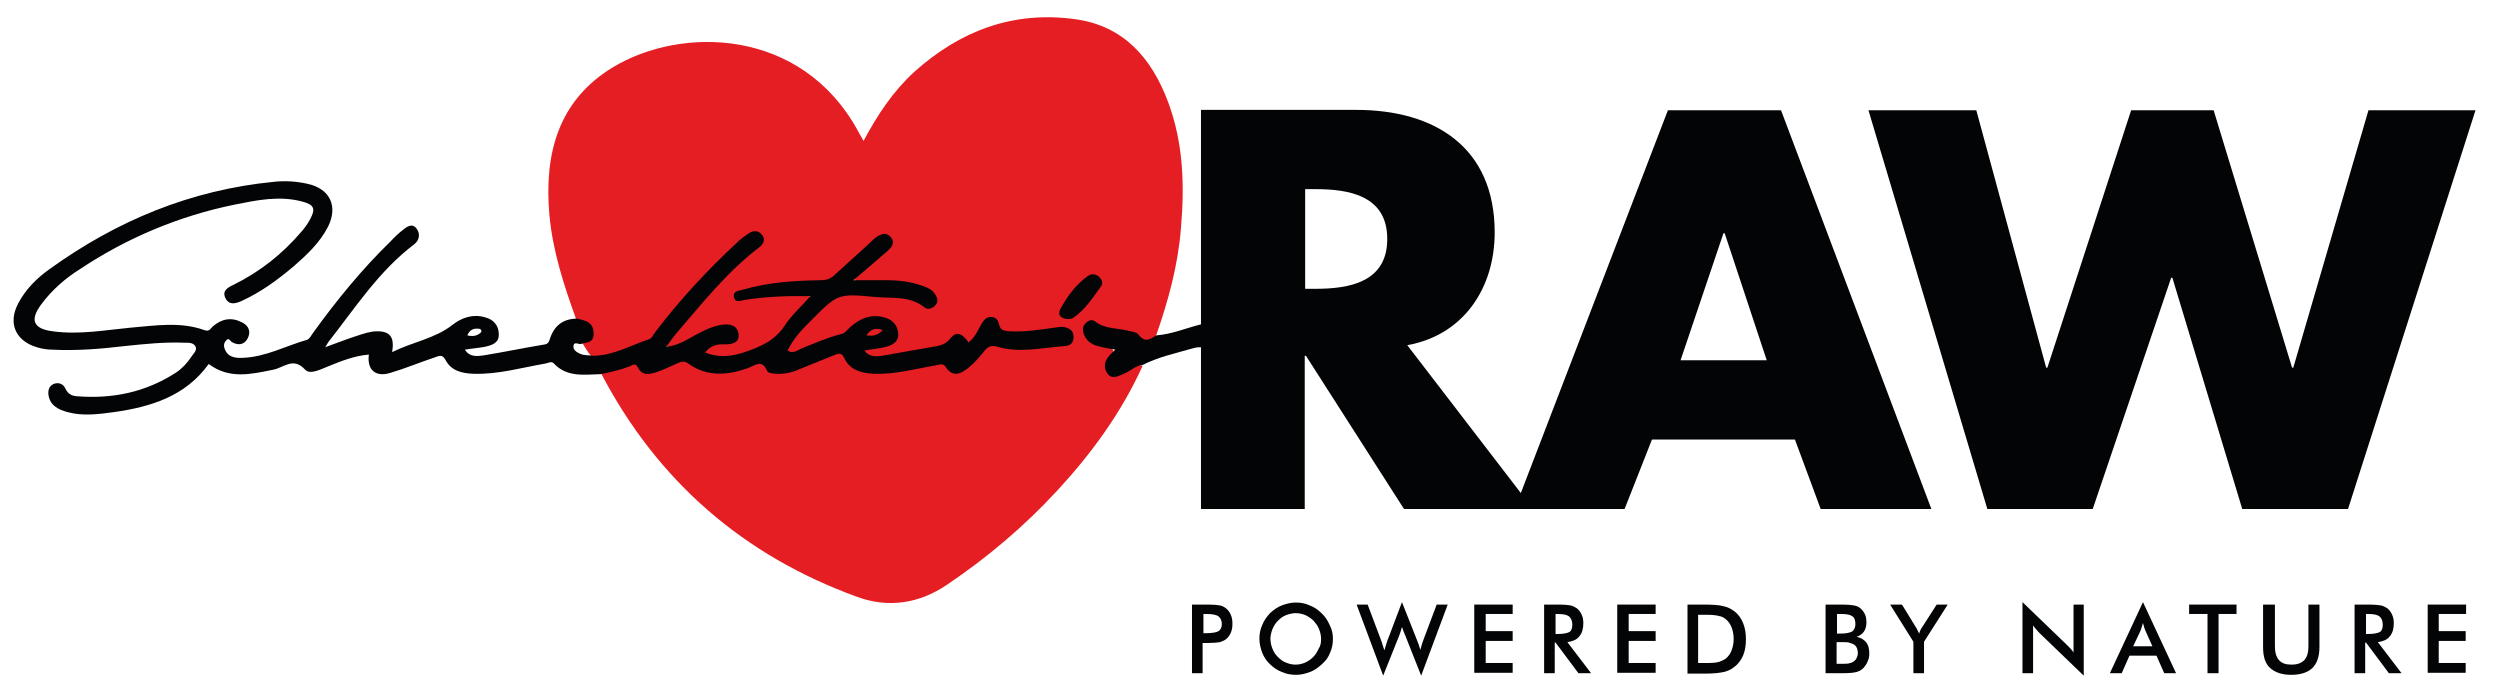
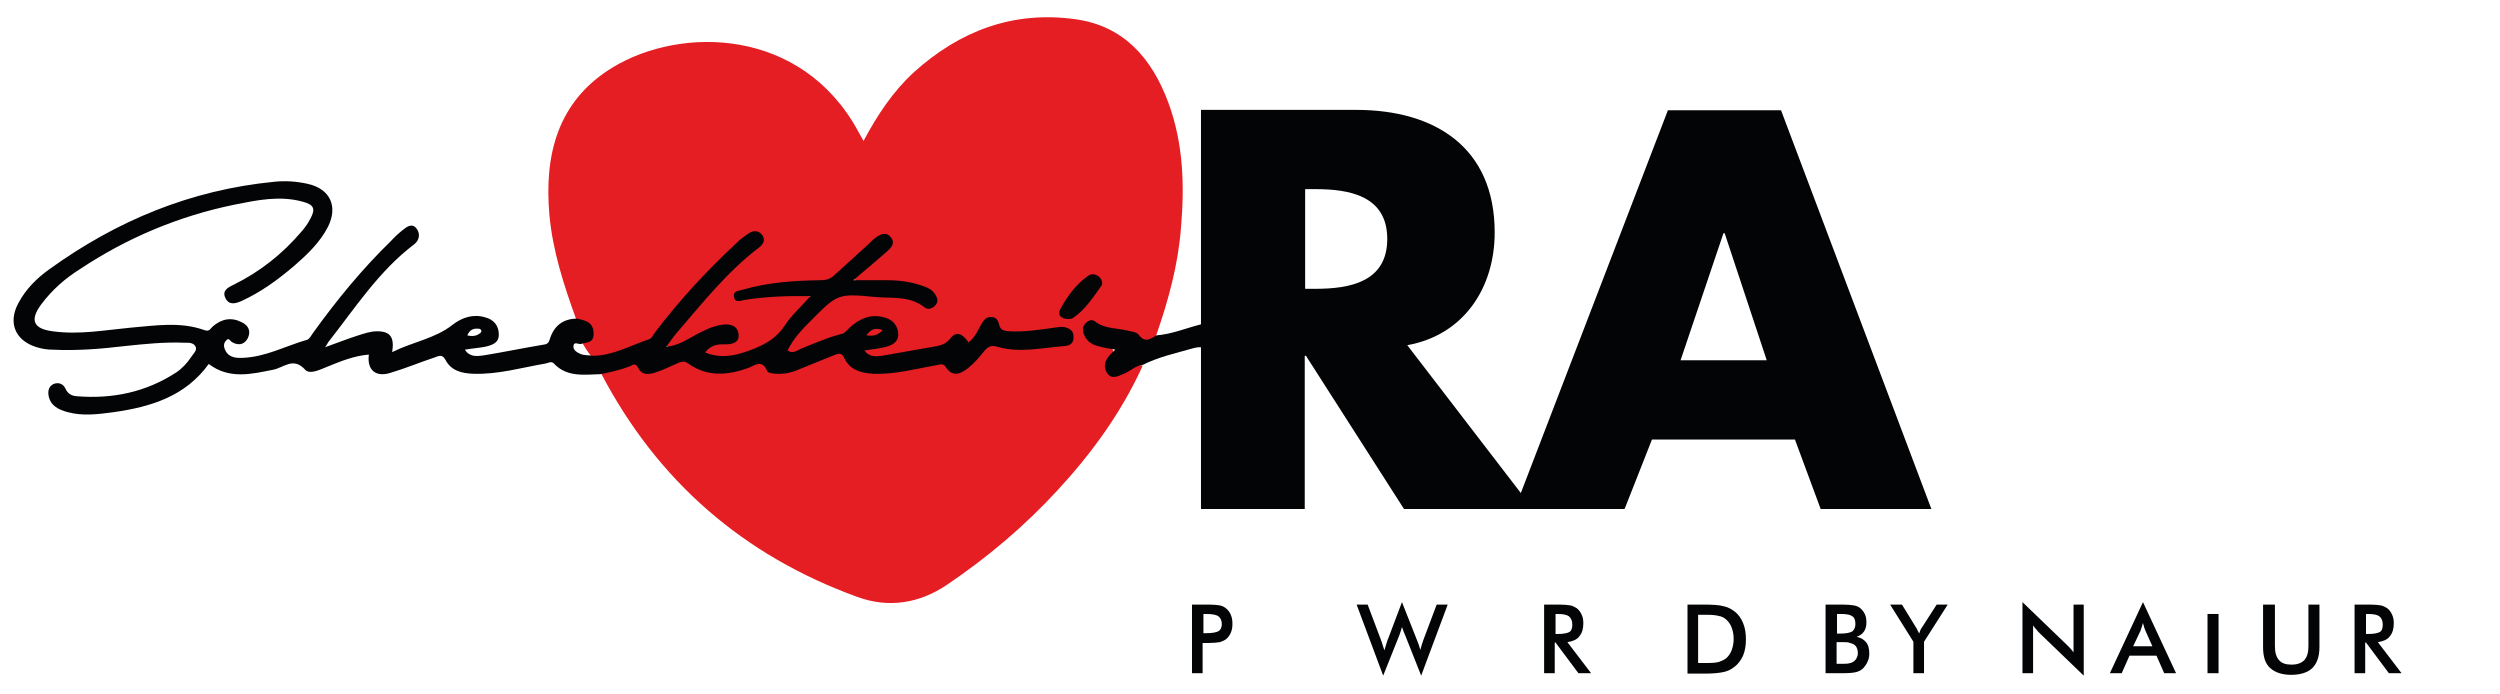
<svg xmlns="http://www.w3.org/2000/svg" version="1.1" id="Layer_1" x="0px" y="0px" viewBox="0 0 612 170" style="enable-background:new 0 0 612 170;" xml:space="preserve">
  <style type="text/css">
	.st0{fill:#E41E23;}
	.st1{fill:#030405;}
	.st2{fill:#050506;}
</style>
  <g>
    <path class="st0" d="M279.7,89.6c-5.2,11.4-12.4,21.3-20.8,30.4c-8.1,8.8-17.1,16.4-27,23.1c-6.9,4.7-14.5,5.8-22.1,3   c-27.8-10.1-48.8-28.3-62.6-54.6c2.4-1.9,5.4-1.9,8.2-2.8c0.4-0.1,0.8,0,1.1,0.3c2.3,2.4,4.7,1.3,7,0.1c2.5-1.3,4.6-1.4,7.2,0   c4.1,2.2,8.4,1.8,12.6,0c1.9-0.8,3.5-1.3,5.3,0.6c1.7,1.6,4.1,0.8,6.2,0.1c2.8-1,5.6-2.2,8.4-3.3c2-0.8,3.5-0.7,4.8,1.4   c1.2,1.9,3.2,2.5,5.4,2.6c4.8,0.3,9.4-0.6,14-1.6c1.9-0.4,3.6-0.7,5.3,0.8c1.2,1.1,2.7,0.6,3.9-0.3c1.4-1,2.6-2.3,3.6-3.6   c1.3-1.8,2.9-2.3,5-1.7c4.9,1.5,9.7-0.2,14.6-0.1c1,0,2.3-0.4,2.1-1.8c-0.2-1.5-1.5-1.5-2.7-1.4c-3.6,0.4-7.1,1.1-10.7,0.9   c-1.8-0.1-3.3-0.3-4.4-2c-1-1.6-2.1-1.3-3.1,0.1c-0.5,0.7-0.8,1.5-1.3,2.2c-1,1.4-2.1,2.5-4,1.2c-0.8-0.5-1.7-0.5-2.4,0.2   c-1.7,1.8-4,2-6.2,2.4c-3.6,0.8-7.2,1.3-10.9,1.8c-0.8,0.1-1.5,0.2-2.3,0c-1.1-0.2-2.5-0.6-2.5-1.9c0-1.2,1.4-1,2.2-1.2   c1.1-0.3,2.2-0.4,3.3-0.9c2.3-1,2.5-3.1,0.6-4.6c-1.8-1.5-5-1.7-7.4,0.3c-4.2,3.6-9.6,4.3-14.3,6.6c-1,0.5-2.3,1-3.2-0.1   c-0.9-1.1,0.1-2.1,0.7-3c2.6-3.8,5.9-6.8,9.3-9.9c0.9-0.9,2.1-1.3,3.4-1.3c5.6-0.3,11.1,0.1,16.6,1c1.1,0.2,2.1,0.7,3.1,1.2   c0.8,0.4,1.7,0.7,2.2-0.3c0.5-1-0.2-1.6-0.9-2.1c-2.5-1.8-5.4-2.1-8.3-2.3c-2.5-0.2-5.1,0-7.6-0.1c-0.8,0-1.9,0-2.1-1   c-0.2-0.8,0.5-1.4,1.1-1.9c1.8-1.5,3.6-3.1,5.4-4.6c0.9-0.7,2.5-1.7,1.5-2.9c-1.1-1.4-2.4-0.1-3.3,0.8c-2.3,2.3-4.9,4.2-7.1,6.5   c-2.3,2.4-4.8,3.2-8.1,3.2c-5.2,0.1-10.4,0.4-15.4,1.9c-0.7,0.2-1.5,0.1-2,1.2c1.9,0.2,3.6-0.1,5.3-0.4c3.2-0.5,6.4-0.3,9.6-0.3   c0.8,0,1.9,0,2.2,0.9c0.3,0.8-0.4,1.4-0.9,2c-2.4,2.5-4.3,5.6-6.9,7.9c-4.6,4-10,5.9-16.2,5.1c-0.9-0.1-2.1-0.2-2.1-1.4   c0-1,0.9-1.6,1.8-2c1.2-0.6,2.6-0.4,3.9-0.7c0.9-0.2,1.7-0.5,1.6-1.6c-0.1-1-0.9-1.5-1.8-1.5c-1.6-0.1-3.2,0.4-4.6,1.1   c-2.2,1-4.4,2.2-6.6,3.3c-1,0.5-2.2,1.3-3.1,0.2c-0.8-0.9,0.2-2,0.8-2.7c5.8-7.1,11.6-14.1,18.6-20.1c0.8-0.7,1.6-1.3,2.4-2   c0.4-0.4,0.8-0.9,0.4-1.5c-0.4-0.7-1-0.7-1.7-0.6c-0.8,0.2-1.4,0.6-1.9,1.1c-5,4.4-9.5,9.2-13.9,14.1c-2.5,2.8-5,5.7-7.2,8.7   c-1,1.4-2.2,2.3-3.8,2.8c-2.8,0.9-5.4,2.2-8.3,2.8c-1.2,0.3-2.4,0.6-3.6,0.1c-1.3-1.2-1.9-2.6-2.9-4.1c0.3-0.4,0-0.1,0.4-0.3   c1.9-0.9,2.1-2.3,0.4-3.7c-0.6-0.5-1.6-0.6-2-1.4c-3-8.3-5.7-16.6-6.5-25.4c-1.3-14.7,2-27.9,15.5-36.1C166.8,6.3,196.2,6.8,210,32   c0.4,0.7,0.8,1.5,1.4,2.5c3.4-6.4,7.2-12.1,12.3-16.8C235,7.5,248.1,2.6,263.2,4.7c11.9,1.6,18.8,9.6,22.8,20.4   c3.7,10,4,20.3,3.1,30.7c-0.7,9.1-3.1,17.8-6.1,26.4c-1,2.2-2.5,2-4.2,1c-3.5-2.2-7.7-1.7-11.3-3.4c-1.2-0.6-2,0.8-1.4,2.2   c0.7,1.5,2.1,2,3.6,2.5c3.4,1,3.4,1,2,4c-0.4,0.9-0.7,1.8,0,2.6c0.8,0.9,1.7,0.4,2.6,0.1C276.2,90.6,277.6,88.8,279.7,89.6z" />
    <path class="st1" d="M260.7,80.1c-0.8-0.2-1.7,0-2.5,0.1c-3.6,0.5-7.3,1.1-11,0.9c-1.1-0.1-2.3-0.1-2.6-1.6   c-0.2-0.9-0.6-1.8-1.8-1.9c-1.4-0.1-2,0.8-2.6,1.8c-0.9,1.6-1.5,3.2-3.1,4.4c-1.2-1.7-2.8-3.1-4.4-1c-1,1.2-1.9,1.6-3.2,1.9   c-4.5,0.8-9.1,1.6-13.6,2.4c-1.5,0.2-3.2,0.3-4.3-1.3c1.7-0.3,3.3-0.4,4.9-0.8c1.7-0.4,3.4-1.1,3.4-3.2c-0.1-2-1.2-3.4-3.1-4   c-3.4-1.1-6.3,0.1-8.8,2.4c-0.7,0.6-1.1,1.4-2.2,1.6c-3.4,0.9-6.6,2.3-9.8,3.6c-0.9,0.4-1.9,1.3-3.2,0.4c1.4-2.9,3.5-5.1,5.7-7.3   c6.5-6.5,6.5-6.7,15.7-5.8c4.1,0.4,8.5-0.4,12.2,2.6c0.8,0.6,2,0.2,2.7-0.7c0.7-0.9,0.3-1.8-0.2-2.6c-0.7-1.1-1.8-1.6-3-2   c-2.8-1-5.7-1.4-8.6-1.4c-2.6,0-5.1,0-8.4,0c3.2-2.7,5.8-4.9,8.3-7.1c1-0.9,2-2,0.9-3.4c-1.1-1.4-2.4-0.8-3.5-0.1   c-0.6,0.4-1.2,1-1.7,1.5c-2.9,2.7-5.9,5.3-8.8,8c-1,0.9-2.1,1.1-3.4,1.1c-6.3,0.1-12.6,0.5-18.8,2.3c-1,0.3-2.6,0.3-2.2,1.9   c0.3,1.4,1.6,0.8,2.7,0.6c5.2-0.8,10.4-1,16-0.9c-2.3,2.6-4.7,4.7-6.3,7.2c-2.5,3.8-6.2,5.3-10.1,6.6c-3.1,1-6.2,1.3-9.4,0   c1.3-1.7,2.9-2.1,4.8-2c1.7,0,3.6-0.3,3.4-2.4c-0.2-2.2-2-2.7-4.1-2.4c-2.5,0.4-4.6,1.5-6.8,2.7c-2,1.1-4,2.4-6.8,2.7   c0.9-1.3,1.6-2.2,2.3-3.1c6.4-7.4,12.5-15.2,20.4-21.2c1-0.8,1.6-1.7,0.9-2.9c-0.8-1.2-2-1.4-3.2-0.7c-1.1,0.7-2.2,1.5-3.1,2.4   c-7.3,6.8-14,14-20,21.9c-0.5,0.6-0.8,1.5-1.4,1.7c-4.5,1.5-8.8,4-13.7,4.1c-1.1-0.2-2.2,0-3.3-0.5c-0.9-0.4-1.8-1-1.6-2   c0.2-1.2,1.5,0,2.1-0.5c1.2-0.3,2.7-0.2,2.8-2.1c0.1-1.6-0.4-2.8-1.9-3.4c-0.7-0.3-1.4-0.4-2.1-0.6c-3.5,0-5.7,1.8-6.7,5   c-0.3,1.1-0.8,1.3-1.7,1.4c-4.8,0.8-9.6,1.8-14.5,2.6c-1.6,0.2-3.4,0.5-4.6-1.4c1.7-0.3,3.3-0.4,4.9-0.7c1.7-0.4,3.5-0.9,3.4-3.1   c0-2.1-1.3-3.6-3.3-4.1c-2.9-0.9-5.7,0-8,1.8c-4.3,3.4-9.8,4.2-14.8,6.7c0.6-3.7-0.5-5.1-3.7-5.1c-1.7,0-3.3,0.6-4.9,1.1   c-2.5,0.8-5,1.8-7.8,2.8c0.4-0.6,0.6-1,0.8-1.3c6.6-8.4,12.4-17.4,21-23.9c1.3-1,1.5-2.6,0.6-3.8c-1.1-1.5-2.4-0.5-3.4,0.3   c-1,0.8-2,1.7-2.9,2.7c-7.1,6.9-13.3,14.5-19,22.4c-0.5,0.7-1,1.7-1.6,1.8c-5.2,1.5-10.1,4.2-15.7,4.4c-2,0.1-3.8-0.2-4.5-2.5   c-0.2-0.7,0-1.3,0.5-1.8c0.6-0.7,0.9,0.1,1.3,0.4c1.5,0.9,3,0.8,3.9-0.8c0.9-1.7,0.3-3.2-1.4-4c-2.5-1.3-4.9-0.9-7.1,1   c-0.6,0.5-0.8,1.4-2.1,0.9c-5.9-2.1-11.9-1.1-17.9-0.6c-6.4,0.6-12.7,1.8-19.2,0.9c-4.7-0.6-5.7-2.7-2.8-6.6   c2.6-3.5,5.9-6.4,9.6-8.7C31,58.3,43.7,52.9,57.4,50.1c5.5-1.1,11.1-2.3,16.8-0.7c2.6,0.7,3.1,1.7,1.8,4.1   c-0.6,1.2-1.4,2.3-2.2,3.2c-4.6,5.4-10.1,9.8-16.6,13c-1.5,0.7-2.9,1.5-2,3.3c0.9,1.8,2.5,1.3,3.9,0.7c4.8-2.2,8.9-5.2,12.9-8.6   c3.2-2.8,6.3-5.7,8.3-9.6c2.5-5,0.5-9.3-5-10.5c-2.7-0.6-5.4-0.8-8.2-0.5C46.7,46.5,28.6,54,12.1,65.9c-3.1,2.2-5.8,4.9-7.6,8.3   C1.9,79,3.7,83.4,9,85c1.3,0.4,2.6,0.6,3.9,0.6c6,0.3,11.9-0.2,17.8-0.9c4.8-0.5,9.6-1,14.4-0.8c1,0,2.3-0.1,2.8,1   c0.4,0.9-0.6,1.7-1.1,2.5c-1,1.5-2.2,2.8-3.7,3.8C35.7,96,27.6,97.7,18.8,97c-1.3-0.1-2.2-0.6-2.8-1.9c-0.5-1.1-1.6-1.6-2.9-1.1   c-1.2,0.6-1.4,1.7-1.2,2.9c0.5,2.5,2.5,3.4,4.7,4c3.7,1,7.5,0.5,11.2,0C37,99.6,45.4,97,51.1,89.1c5,3.8,10.4,2.5,15.8,1.4   c2.6-0.5,4.9-3.2,7.8,0c1.2,1.3,3.8-0.1,5.6-0.8c3.2-1.3,6.4-2.6,10-2.9c-0.5,3.7,1.6,5.6,5.2,4.5c3.7-1.1,7.3-2.6,10.9-3.8   c0.9-0.3,1.8-0.9,2.6,0.5c1.4,2.8,4.1,3.4,6.9,3.5c6,0.2,11.8-1.5,17.6-2.5c0.7-0.1,1.5-0.7,2.1,0c3.2,3.4,7.4,2.7,11.4,2.6   c2.4-0.5,4.8-1,7.1-1.9c0.6-0.2,1.4-1.1,2.1,0.3c0.9,1.9,2.6,1.7,4.2,1.2c1.9-0.6,3.7-1.5,5.5-2.3c0.9-0.4,1.7-0.6,2.6,0.1   c4.6,3.3,9.6,2.9,14.6,1.1c1.7-0.6,3.4-2.3,4.7,0.7c0.3,0.6,1.3,0.6,2.1,0.7c1.9,0.1,3.7-0.2,5.5-1c3-1.2,5.9-2.4,8.9-3.6   c0.8-0.3,1.7-0.7,2.3,0.6c1.4,3.1,4.1,3.8,7.2,4c5.3,0.2,10.3-1.2,15.4-2.1c0.8-0.1,1.6-0.6,2.3,0.4c1.7,2.7,3.7,1.7,5.5,0.3   c1.5-1.2,2.7-2.6,3.9-4.1c0.9-1.1,1.7-1.6,3.3-1.1c5.5,1.6,11,0.2,16.6-0.2c1.2-0.1,2.1-0.8,2-2.3   C262.8,80.9,261.8,80.4,260.7,80.1z M117.4,80.5c0.4,0.1,0.6,0.6,0.3,0.9c-0.9,0.9-2.1,1-3.3,0.7C115,80.6,116.1,80.3,117.4,80.5z" />
    <path class="st2" d="M261.6,78.1c-2,0-2.8-1.1-2-2.5c1.7-3.1,3.8-6,6.8-8.1c0.9-0.6,1.8-0.4,2.6,0.2c0.7,0.6,1.1,1.6,0.6,2.3   c-2.1,2.9-4,5.9-7,7.9C262.2,78.1,261.7,78.1,261.6,78.1z" />
    <path class="st0" d="M216.1,80.8c-1.3,1.4-2.5,1.5-4,1.3C213.1,80.7,214.1,80.1,216.1,80.8z" />
    <g>
      <path class="st1" d="M375.3,124.6h-31.6l-24-37.5h-0.3v37.5h-25.4V26.9H332c19.3,0,33.9,9.2,33.9,30c0,13.5-7.5,25.1-21.4,27.6    L375.3,124.6z M319.5,70.7h2.5c8.3,0,17.6-1.6,17.6-12.2s-9.3-12.2-17.6-12.2h-2.5V70.7z" />
      <path class="st1" d="M404.4,107.6l-6.7,17h-26.9l37.5-97.6H436l36.8,97.6h-27.1l-6.3-17H404.4z M422.2,57.1h-0.3l-10.5,31.1h21.1    L422.2,57.1z" />
-       <path class="st1" d="M500.9,90h0.3l20.5-63h20.2l19.2,63h0.3l18.4-63H606l-31.2,97.6h-25.9L531.8,68h-0.3l-19.2,56.6h-25.8    l-29.1-97.6h26.4L500.9,90z" />
    </g>
    <g>
      <path class="st1" d="M294.4,157.3v7.5h-2.6V148h4.1c1.2,0,2.1,0.1,2.7,0.2c0.6,0.1,1.1,0.4,1.5,0.7c0.5,0.4,0.9,0.9,1.2,1.6    c0.3,0.7,0.4,1.4,0.4,2.2c0,0.8-0.1,1.5-0.4,2.2c-0.3,0.7-0.7,1.2-1.2,1.6c-0.4,0.3-0.9,0.5-1.5,0.7c-0.6,0.1-1.5,0.2-2.7,0.2    h-0.5H294.4z M294.6,155h0.7c1.5,0,2.5-0.2,3-0.5c0.5-0.3,0.8-0.9,0.8-1.7c0-0.9-0.3-1.5-0.8-1.9c-0.5-0.4-1.5-0.6-3-0.6h-0.7V155    z" />
-       <path class="st1" d="M326.3,156.4c0,1.2-0.2,2.3-0.7,3.4c-0.4,1.1-1.1,2-2,2.8c-0.9,0.8-1.8,1.5-2.9,1.9c-1.1,0.4-2.2,0.7-3.4,0.7    c-1.2,0-2.4-0.2-3.5-0.7c-1.1-0.4-2.1-1.1-2.9-1.9c-0.9-0.8-1.5-1.8-1.9-2.8c-0.4-1.1-0.7-2.2-0.7-3.4c0-1.2,0.2-2.3,0.7-3.4    c0.4-1.1,1.1-2,1.9-2.9c0.9-0.8,1.8-1.5,2.9-1.9c1.1-0.4,2.2-0.7,3.4-0.7c1.2,0,2.4,0.2,3.4,0.7c1.1,0.4,2.1,1.1,2.9,1.9    c0.9,0.8,1.5,1.8,2,2.9C326.1,154.1,326.3,155.3,326.3,156.4z M323.4,156.4c0-0.8-0.2-1.7-0.5-2.4c-0.3-0.8-0.8-1.4-1.3-2    c-0.6-0.6-1.2-1-2-1.4c-0.7-0.3-1.5-0.5-2.4-0.5c-0.8,0-1.6,0.2-2.4,0.5s-1.4,0.8-2,1.4c-0.6,0.6-1,1.3-1.3,2    c-0.3,0.8-0.5,1.6-0.5,2.4c0,0.8,0.2,1.7,0.5,2.4c0.3,0.8,0.7,1.4,1.3,2c0.6,0.6,1.2,1.1,2,1.4c0.7,0.3,1.5,0.5,2.4,0.5    c0.8,0,1.6-0.2,2.3-0.5c0.7-0.3,1.4-0.8,2-1.4c0.6-0.6,1-1.3,1.3-2C323.3,158.1,323.4,157.3,323.4,156.4z" />
      <path class="st1" d="M332.1,148h2.7l3.2,8.5c0.2,0.6,0.4,1,0.5,1.5c0.1,0.4,0.3,0.8,0.4,1.2c0.3-0.9,0.5-1.8,0.8-2.6    c0-0.1,0.1-0.2,0.1-0.2l3.4-9l3.6,9.1c0.2,0.4,0.3,0.9,0.5,1.3c0.1,0.4,0.3,0.9,0.4,1.3c0.1-0.3,0.2-0.7,0.3-1.1    c0.1-0.4,0.3-0.9,0.5-1.5l3.2-8.5h2.7l-6.5,17.4l-3.8-9.6c-0.2-0.4-0.3-0.8-0.5-1.2c-0.1-0.4-0.3-0.8-0.4-1.1    c-0.1,0.5-0.3,0.9-0.4,1.3c-0.1,0.4-0.3,0.8-0.4,1.1l-3.8,9.5L332.1,148z" />
-       <path class="st1" d="M360.9,164.8V148h9.4v2.3h-6.6v4.2h6.6v2.4h-6.6v5.4h6.6v2.4H360.9z" />
      <path class="st1" d="M380.6,157.3v7.5H378V148h3.8c1.1,0,2,0.1,2.6,0.2c0.6,0.1,1.1,0.4,1.6,0.7c0.5,0.4,0.9,0.9,1.2,1.6    c0.3,0.6,0.4,1.3,0.4,2.1c0,1.3-0.3,2.4-1,3.2c-0.6,0.8-1.6,1.2-2.9,1.4l5.8,7.6h-3.1l-5.6-7.5H380.6z M380.8,155.2h0.5    c1.4,0,2.4-0.2,2.9-0.5c0.5-0.3,0.7-0.9,0.7-1.8c0-0.9-0.3-1.6-0.8-2c-0.5-0.4-1.4-0.6-2.8-0.6h-0.5V155.2z" />
-       <path class="st1" d="M395.9,164.8V148h9.4v2.3h-6.6v4.2h6.6v2.4h-6.6v5.4h6.6v2.4H395.9z" />
      <path class="st1" d="M413.1,164.8V148h3.7c2.4,0,4.1,0.1,5.1,0.4c1,0.2,1.8,0.6,2.6,1.2c1,0.7,1.7,1.7,2.2,2.9    c0.5,1.2,0.7,2.5,0.7,4s-0.2,2.8-0.7,4c-0.5,1.1-1.2,2.1-2.2,2.8c-0.7,0.6-1.6,1-2.5,1.2c-0.9,0.2-2.4,0.4-4.4,0.4h-0.7H413.1z     M415.8,162.3h2.3c1.3,0,2.2-0.1,2.8-0.3c0.6-0.2,1.2-0.5,1.6-0.8c0.6-0.5,1.1-1.2,1.4-2c0.3-0.8,0.5-1.7,0.5-2.8    c0-1.1-0.2-2-0.5-2.8s-0.8-1.5-1.4-2c-0.5-0.4-1-0.7-1.7-0.8c-0.7-0.2-1.7-0.3-3.1-0.3h-1h-1V162.3z" />
      <path class="st1" d="M446.9,164.8V148h4.2c1.2,0,2.1,0.1,2.7,0.2s1.1,0.3,1.5,0.6c0.5,0.4,0.9,0.9,1.2,1.5    c0.3,0.6,0.4,1.3,0.4,2.1c0,0.9-0.2,1.6-0.6,2.2c-0.4,0.6-1,1-1.8,1.3c1,0.2,1.7,0.6,2.3,1.3c0.6,0.7,0.8,1.7,0.8,2.8    c0,0.7-0.1,1.3-0.4,1.9c-0.2,0.6-0.6,1.1-1,1.6c-0.5,0.5-1,0.8-1.7,1c-0.7,0.2-1.8,0.3-3.4,0.3H446.9z M449.6,155.1h1    c1.3,0,2.2-0.2,2.8-0.5c0.5-0.4,0.8-1,0.8-1.8c0-0.9-0.2-1.6-0.7-1.9c-0.5-0.4-1.4-0.6-2.8-0.6h-1V155.1z M449.6,162.5h0.9    c1,0,1.7,0,2.1-0.1c0.5-0.1,0.8-0.2,1.1-0.4c0.3-0.2,0.6-0.5,0.8-0.9c0.2-0.4,0.3-0.8,0.3-1.2c0-0.5-0.1-1-0.3-1.4    c-0.2-0.4-0.5-0.7-1-0.9c-0.3-0.1-0.6-0.2-0.9-0.3c-0.3-0.1-0.8-0.1-1.3-0.1h-0.8h-0.9V162.5z" />
      <path class="st1" d="M468.4,164.8v-7.7l-5.7-9.1h2.9l3.5,5.7c0.1,0.1,0.2,0.3,0.3,0.6c0.1,0.2,0.3,0.5,0.4,0.8    c0.1-0.3,0.2-0.5,0.3-0.8c0.1-0.2,0.2-0.5,0.4-0.7l3.6-5.6h2.7l-5.8,9.1v7.7H468.4z" />
      <path class="st1" d="M495.1,164.8v-17.4l10.7,10.3c0.3,0.3,0.6,0.6,0.9,0.9c0.3,0.3,0.6,0.7,0.9,1.1V148h2.5v17.4L499.3,155    c-0.3-0.3-0.6-0.6-0.8-0.9c-0.3-0.3-0.5-0.6-0.8-1v11.7H495.1z" />
      <path class="st1" d="M529.8,164.8l-1.9-4.3h-6.6l-1.9,4.3h-2.9l8.1-17.4l8.1,17.4H529.8z M522.2,158.2h4.7l-1.7-3.8    c-0.1-0.2-0.2-0.5-0.3-0.8c-0.1-0.3-0.2-0.7-0.3-1.1c-0.1,0.4-0.2,0.7-0.3,1c-0.1,0.3-0.2,0.6-0.3,0.9L522.2,158.2z" />
-       <path class="st1" d="M543.1,150.3v14.5h-2.7v-14.5h-4.5V148h11.6v2.3H543.1z" />
+       <path class="st1" d="M543.1,150.3v14.5h-2.7v-14.5h-4.5V148v2.3H543.1z" />
      <path class="st1" d="M554.2,148h2.7v10.2c0,1.5,0.3,2.6,1,3.4c0.7,0.8,1.7,1.1,3.1,1.1c1.4,0,2.4-0.4,3.1-1.1c0.7-0.8,1-1.9,1-3.4    V148h2.7v10.4c0,2.3-0.6,4-1.7,5.1s-2.9,1.7-5.2,1.7s-4-0.6-5.2-1.7s-1.7-2.8-1.7-5.1V148z" />
      <path class="st1" d="M579,157.3v7.5h-2.6V148h3.8c1.1,0,2,0.1,2.6,0.2c0.6,0.1,1.1,0.4,1.6,0.7c0.5,0.4,0.9,0.9,1.2,1.6    s0.4,1.3,0.4,2.1c0,1.3-0.3,2.4-1,3.2c-0.6,0.8-1.6,1.2-2.9,1.4l5.8,7.6h-3.1l-5.6-7.5H579z M579.2,155.2h0.5    c1.4,0,2.4-0.2,2.9-0.5c0.5-0.3,0.7-0.9,0.7-1.8c0-0.9-0.3-1.6-0.8-2c-0.5-0.4-1.4-0.6-2.8-0.6h-0.5V155.2z" />
-       <path class="st1" d="M594.3,164.8V148h9.4v2.3H597v4.2h6.6v2.4H597v5.4h6.6v2.4H594.3z" />
    </g>
    <path class="st1" d="M294.3,79.3c-0.1,0-0.2,0.1-0.3,0.1c-3.6,0.9-7.1,2.4-10.9,2.7c-1.5,0.9-2.8,1.9-4.3-0.1   c-0.6-0.8-1.8-0.8-2.9-1.1c-2.6-0.6-5.5-0.4-7.8-2.2c-0.8-0.6-1.6-0.3-2.3,0.4c-0.7,0.6-0.8,1.5-0.6,2.3c0.5,1.8,1.8,2.9,3.5,3.3   c1.3,0.4,2.7,0.6,4.3,0.9c-0.5,0.5-0.9,0.9-1.3,1.3c-1.2,1.3-1.7,2.8-0.7,4.4c1.1,1.7,2.7,0.8,4.1,0.2c1.6-0.6,2.8-2,4.5-2.1   c3.9-2,8.1-2.9,12.3-4.1c1.1-0.3,1.8-0.4,2.4-0.2V79.3z" />
  </g>
</svg>